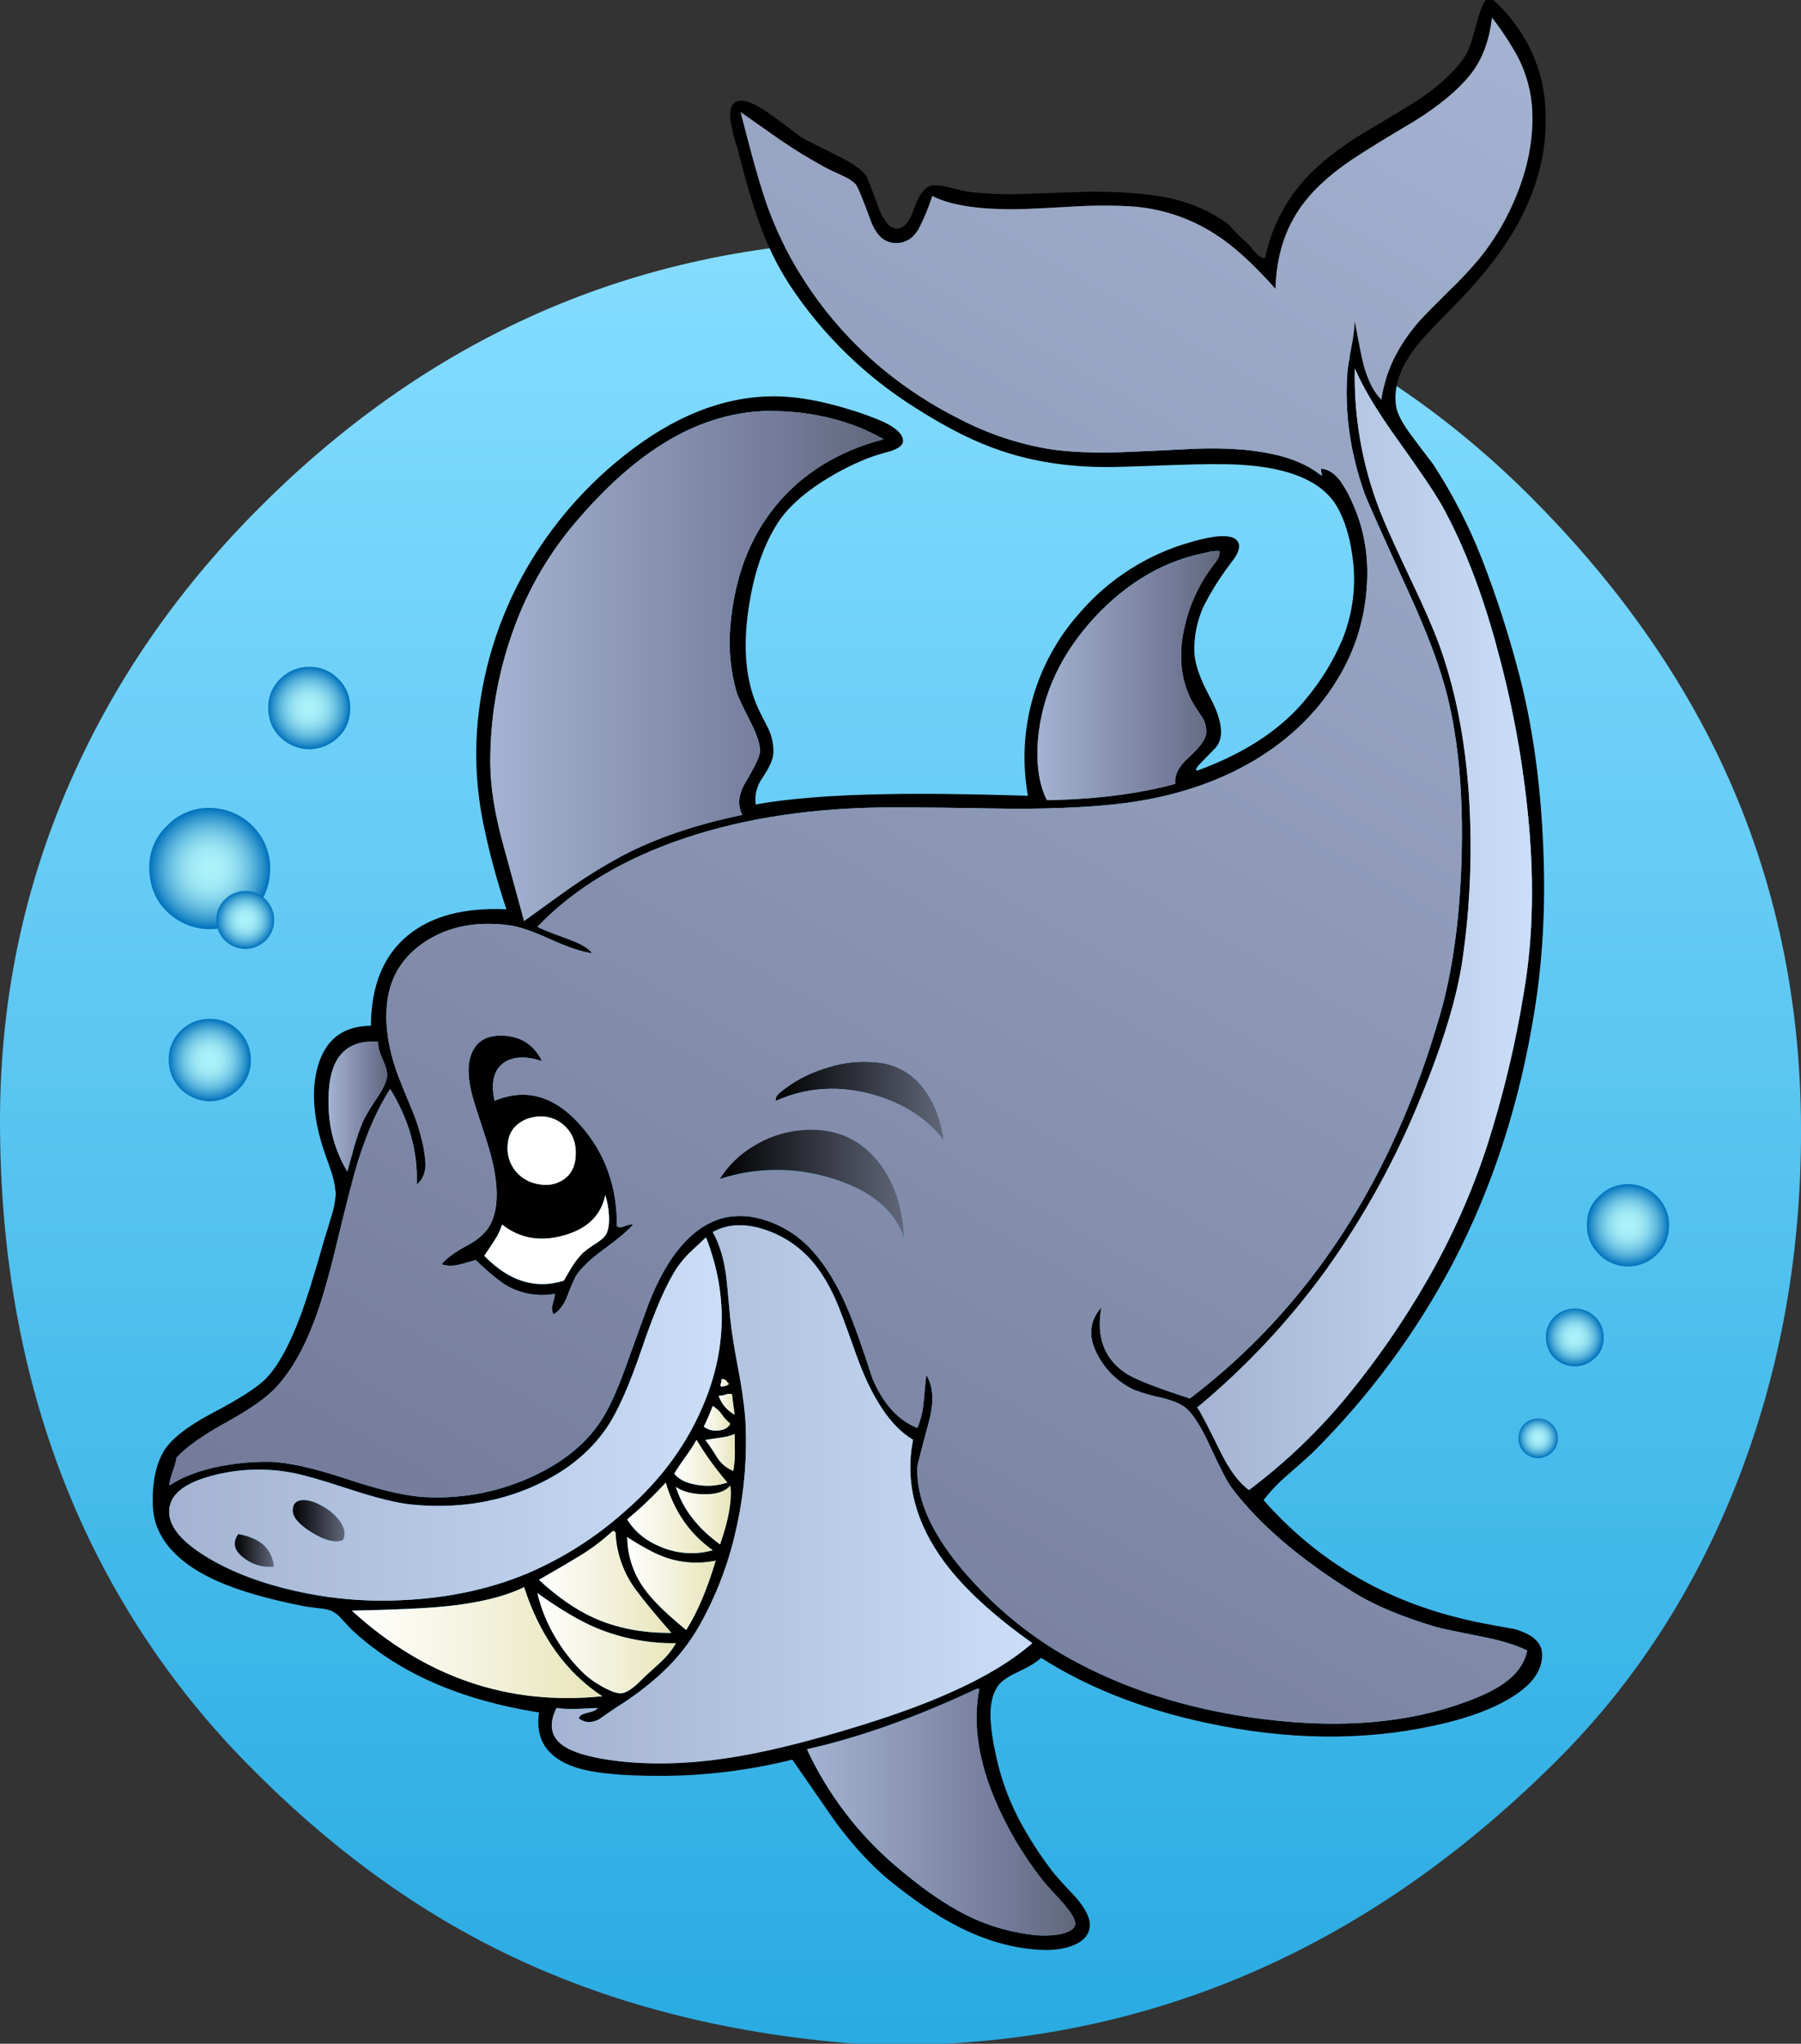
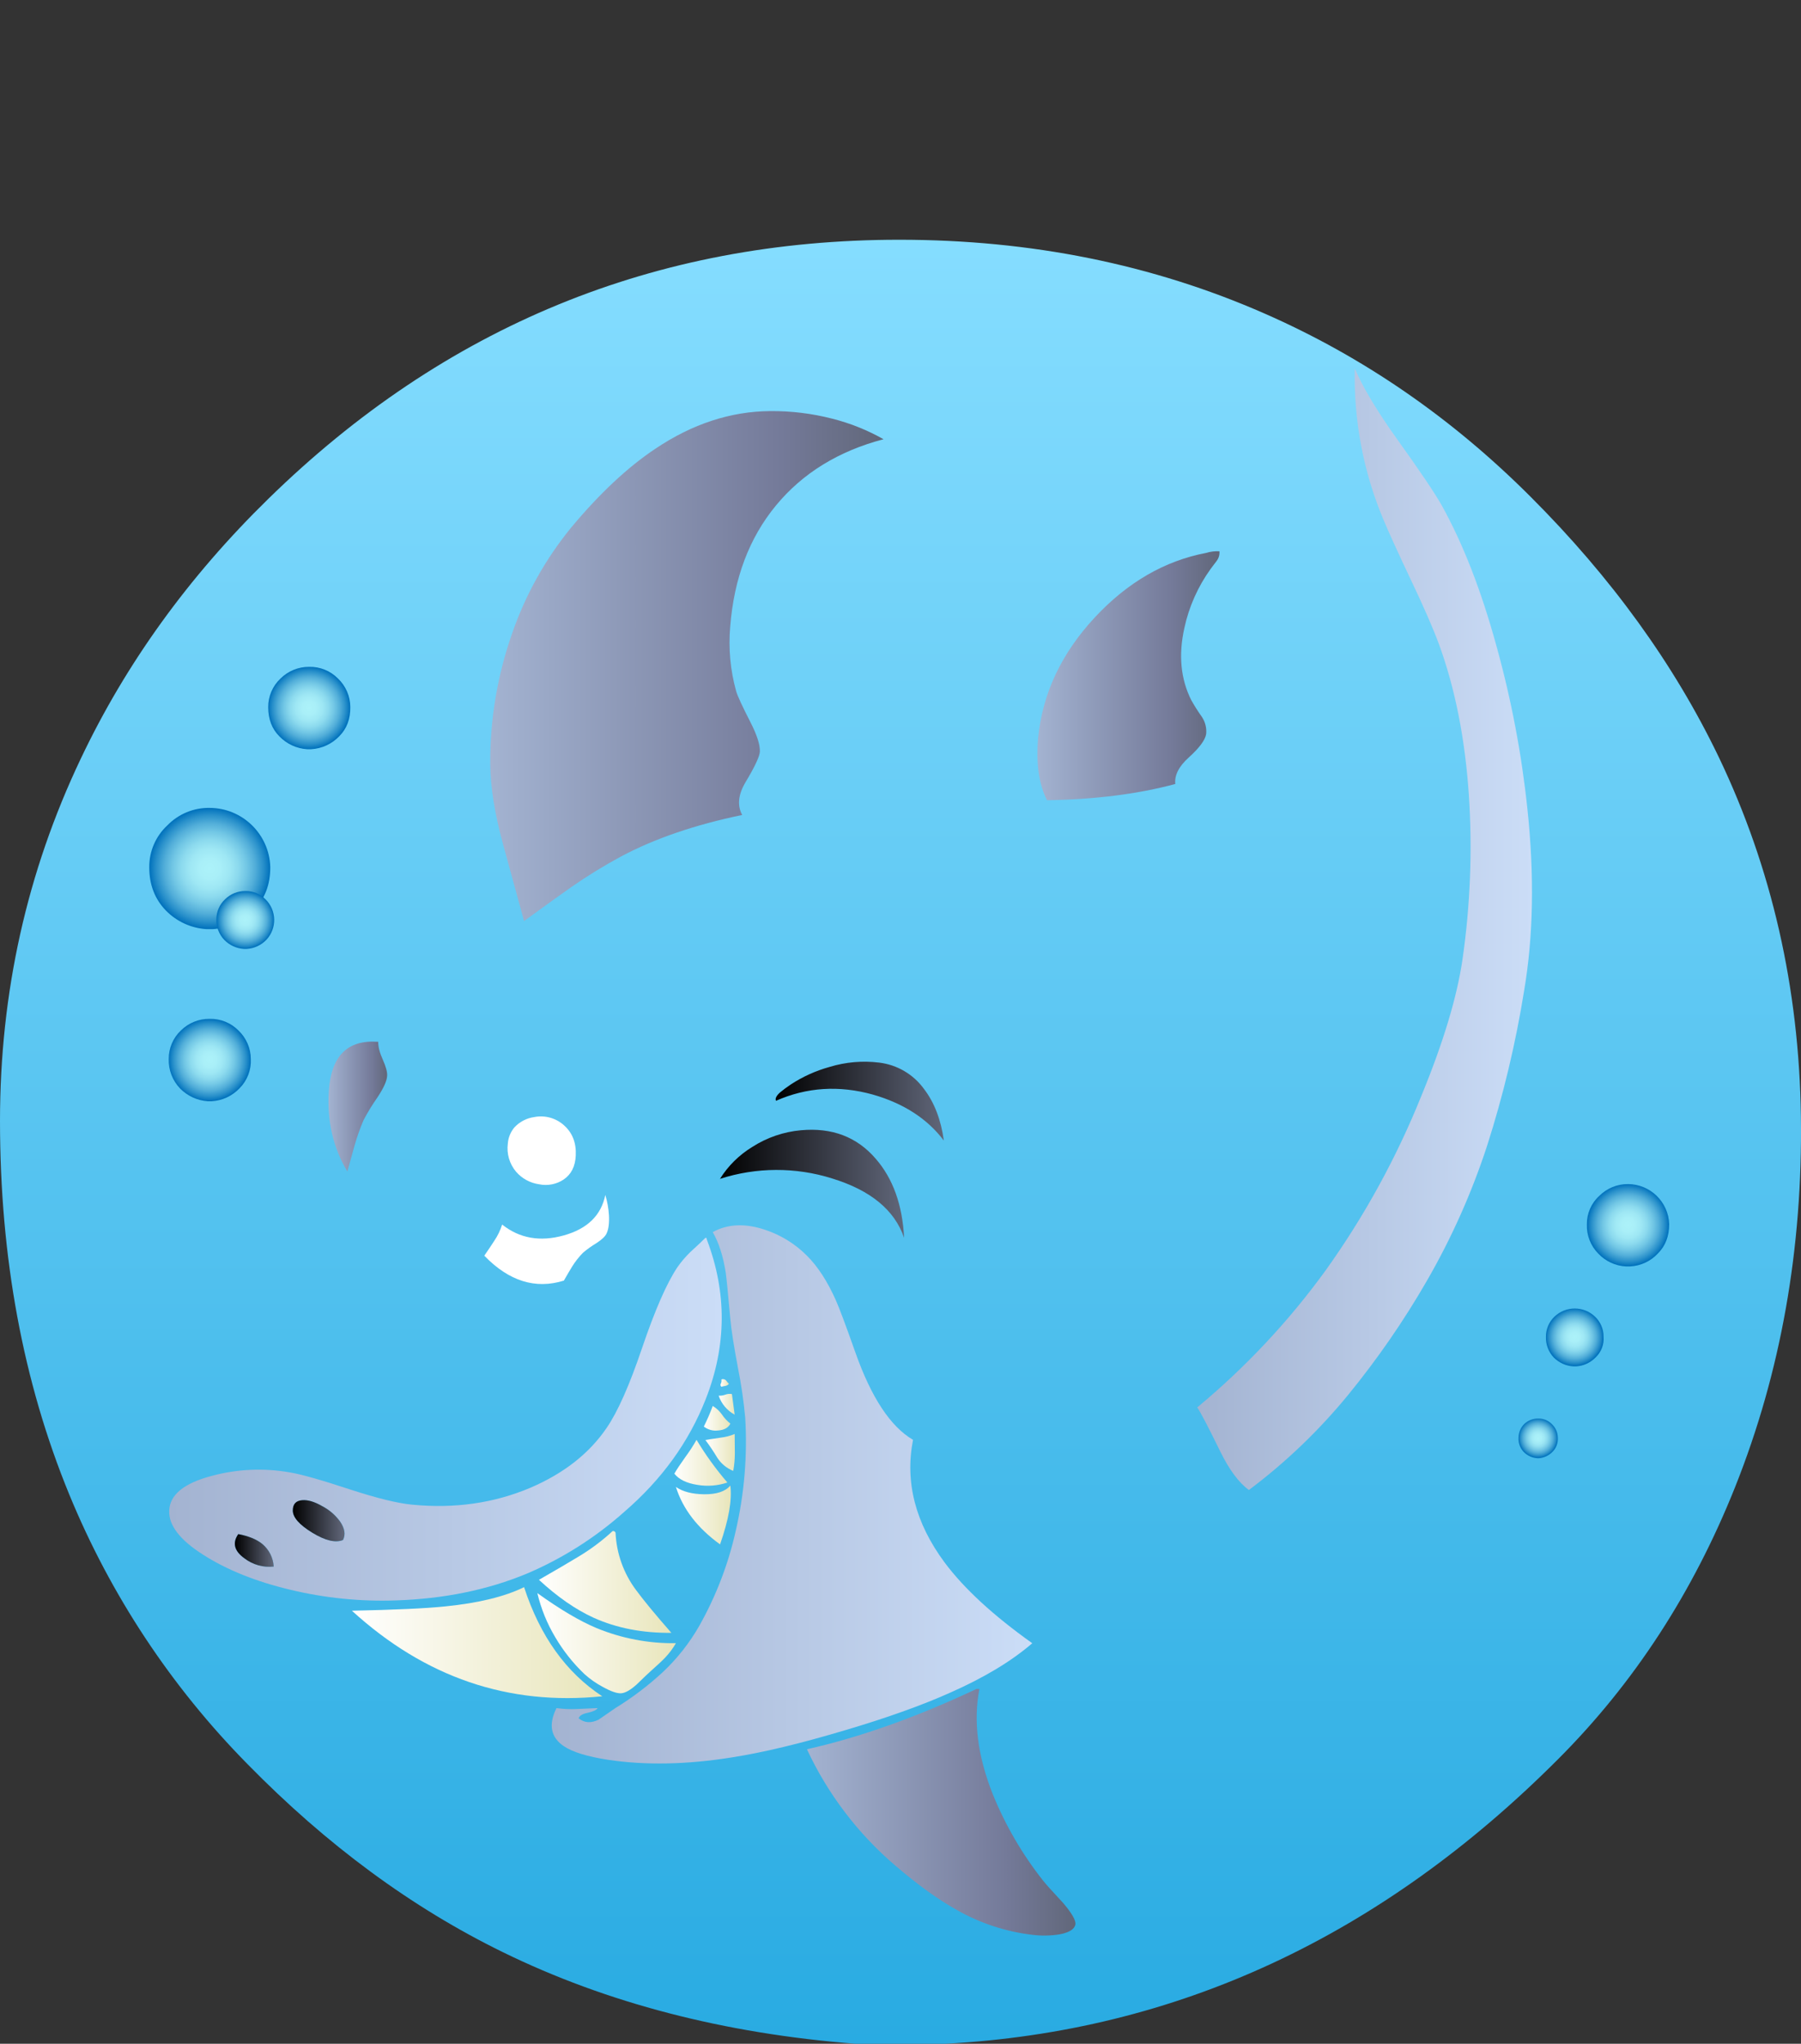
<svg xmlns="http://www.w3.org/2000/svg" version="1.0" id="Layer_1" x="0px" y="0px" viewBox="0 0 760.19 862.26" enable-background="new 0 0 760.19 862.26" xml:space="preserve">
  <rect x="0" y="0" width="760.19" height="862.26" fill="#333333" stroke="none" />
  <title>sharks_0003</title>
  <linearGradient id="SVGID_1_" gradientUnits="userSpaceOnUse" x1="332.377" y1="542.544" x2="332.377" y2="148.186" gradientTransform="matrix(1.93 0 0 1.93 -261.39 -184.85)">
    <stop offset="0" style="stop-color:#29ABE2" />
    <stop offset="1" style="stop-color:#85DDFF" />
  </linearGradient>
  <path fill="url(#SVGID_1_)" d="M725.5,319.46c-18.787-39.12-45.287-75.763-79.5-109.93c-33.267-33.267-70.65-59.003-112.15-77.21  c-47.293-20.78-98.703-31.17-154.23-31.17c-103.08,0-191.883,36.45-266.41,109.35c-33.713,32.94-60.093,69.487-79.14,109.64  C11.357,367.88,0,418.807,0,472.92c0,57.653,9.747,110.19,29.24,157.61c17.446,42.416,42.981,81.03,75.18,113.69  c33.46,34.167,69.427,60.643,107.9,79.43c43.82,21.427,93.397,34.297,148.73,38.61h38c97.7-5.213,183.9-45.233,258.6-120.06  c32.107-32.107,57.04-70.44,74.8-115c19.24-48.32,28.473-100.373,27.7-156.16C759.383,416.64,747.833,366.113,725.5,319.46z" />
-   <path d="M640.76,94.29c9.267-16.987,13.03-34.32,11.29-52c-0.815-8.163-3.191-16.094-7-23.36c-3.752-7.126-8.732-13.534-14.71-18.93  h-3.09c-1.16,1.027-2.51,4.403-4.05,10.13c-1.74,6.5-3.09,10.587-4.05,12.26c-3.413,6-9.653,12.177-18.72,18.53  c-3.473,2.38-11.323,7.173-23.55,14.38c-11.653,6.953-20.697,14.13-27.13,21.53c-7.886,9.131-13.308,20.125-15.75,31.94  c-0.9,0.387-2.123-0.193-3.67-1.74c-1.74-2.06-3.027-3.54-3.86-4.44c-2.902-2.497-5.613-5.208-8.11-8.11  c-7.55-5.426-16.173-9.176-25.29-11c-8.3-1.74-19.333-2.61-33.1-2.61l-25.38,0.87c-8.759,0.455-17.541,0.164-26.25-0.87  c-0.707-0.127-3.537-0.793-8.49-2c-3.087-0.773-5.42-0.933-7-0.48c-2.767,0.773-5.147,4.087-7.14,9.94  c-1.867,5.407-4.247,8.11-7.14,8.11c-3.027-0.067-5.663-3.157-7.91-9.27c-2.987-8.18-4.707-12.57-5.16-13.17  c-1.867-2.507-5.867-5.273-12-8.3c-9-4.467-14.137-7.097-15.41-7.89c-5.92-4.507-10.587-7.95-14-10.33  c-6.24-4.313-10.68-5.827-13.32-4.54c-2.38,1.093-3.12,4.183-2.22,9.27c0.667,3.605,1.603,7.155,2.8,10.62  c3.22,12.867,6.22,23.13,9,30.79c3.215,9.27,7.518,18.125,12.82,26.38c13.853,21.053,32.093,38.863,53.47,52.21  c13.06,8.367,25.06,14.367,36,18c13.513,4.567,28.44,6.85,44.78,6.85c3.667,0,13.06-0.29,28.18-0.87  c12-0.453,21.427-0.487,28.28-0.1c20.913,1.287,34.427,7.207,40.54,17.76c3.54,6.18,5.823,14.257,6.85,24.23  c1.027,10.947-0.631,21.979-4.83,32.14c-3.815,8.852-8.887,17.107-15.06,24.51c-10.427,12.867-25.76,23-46,30.4  c-0.9-0.067-0.643-0.903,0.77-2.51c0.773-0.833,1.963-2.057,3.57-3.67c0.833-0.833,2.023-2.057,3.57-3.67  c1.131-1.441,1.825-3.177,2-5c0.513-4.247-1.127-9.843-4.92-16.79c-4.053-7.527-6.143-13.767-6.27-18.72  c-0.124-6.59,1.244-13.123,4-19.11c2.67-5.245,5.736-10.28,9.17-15.06l3.86-5.21c1.607-2.507,2.187-4.507,1.74-6  c-1.287-4.053-8.14-4.247-20.56-0.58c-18.127,5.156-34.338,15.526-46.62,29.82c-18.747,20.979-26.791,49.42-21.81,77.11  c-24.513-0.773-44.513-1-60-0.68c-22.667,0.387-40.973,1.833-54.92,4.34c-0.512-3.996,0.526-8.036,2.9-11.29  c2.767-4.12,4.28-7.4,4.54-9.84c0.241-3.83-0.524-7.657-2.22-11.1c-2.253-4.313-3.797-7.433-4.63-9.36  c-4.827-11.133-6.017-24.84-3.57-41.12c2.12-14.54,6.207-26.54,12.26-36c3.413-5.333,8.72-10.513,15.92-15.54  c6.871-4.732,14.25-8.68,22-11.77c3.163-1.166,6.384-2.168,9.65-3c3.28-1.093,5.05-2.38,5.31-3.86  c0.387-2.833-2.317-5.663-8.11-8.49c-4.647-2.033-9.416-3.773-14.28-5.21c-11.387-3.54-21.553-5.407-30.5-5.6  c-21.687-0.387-43.24,7.913-64.66,24.9c-16.698,13.202-30.742,29.448-41.39,47.88c-12.014,20.913-19.142,44.272-20.85,68.33  c-0.847,12.828-0.003,25.712,2.51,38.32c2.539,12.528,5.859,24.886,9.94,37c-17.76-0.833-31.593,2.803-41.5,10.91  c-10.36,8.427-15.603,21.167-15.73,38.22c-11.26,0.067-18.593,5.343-22,15.83c-2.96,9.073-2.67,19.947,0.87,32.62  c0.773,2.667,2.107,6.623,4,11.87c1.235,3.389,2.015,6.926,2.32,10.52c-0.198,3.219-0.813,6.399-1.83,9.46  c-0.667,2.313-1.727,5.787-3.18,10.42c-3.927,13.96-7.26,24.61-10,31.95c-4.507,12-9.237,20.623-14.19,25.87  c-3.473,3.733-11.193,8.733-23.16,15c-10.553,5.6-17.34,10.973-20.36,16.12c-2.507,4.313-3.987,9.783-4.44,16.41  c-0.453,6.5,0.19,11.807,1.93,15.92c3.727,8.973,12.087,16.383,25.08,22.23c9.2,4.12,21.533,7.69,37,10.71  c0.58,0.127,2.51,0.383,5.79,0.77c1.835,0.145,3.647,0.501,5.4,1.06c1.623,0.796,3.069,1.911,4.25,3.28  c2.7,2.96,4.213,4.57,4.54,4.83c19.24,17.953,45.557,29.567,78.95,34.84c-1.68,11.467,3.48,19.193,15.48,23.18  c7.273,2.38,19.08,3.57,35.42,3.57c18.876,0.008,37.682-2.292,56-6.85c4,5.727,10.113,14.54,18.34,26.44  c7.593,10.167,15.153,18.337,22.68,24.51c10.233,8.3,19.66,14.67,28.28,19.11c11.52,6,23.007,9.377,34.46,10.13  c5.793,0.387,10.65-0.193,14.57-1.74c4.567-1.74,6.98-4.473,7.24-8.2c0.26-3.28-1.767-7.397-6.08-12.35  c-5.08-5.333-8.457-9.097-10.13-11.29c-5.207-6.888-9.855-14.182-13.9-21.81c-4.456-8.617-7.703-17.807-9.65-27.31  c-1.09-4.729-1.798-9.538-2.12-14.38c-0.26-5.727,0.64-10.263,2.7-13.61c1.413-2.253,4.213-4.343,8.4-6.27  c4.893-2.253,8.303-4.313,10.23-6.18c21.3,13.573,46.747,23.16,76.34,28.76c33.46,6.367,65.02,5.917,94.68-1.35  c10.487-2.567,19.17-5.85,26.05-9.85c9.907-5.66,14.7-12.127,14.38-19.4c-0.26-4.76-4.183-8.203-11.77-10.33  c-9.653-1.673-16.507-3.007-20.56-4c-34.167-7.913-62.573-24.707-85.22-50.38c2.937-3.814,6.269-7.306,9.94-10.42  c6.24-5.467,9.78-8.62,10.62-9.46c23.791-23.582,43.839-50.662,59.45-80.3c16.727-32.04,28.18-67.46,34.36-106.26  c3.793-23.293,4.92-48.353,3.38-75.18c-1.393-25.773-4.997-49.197-10.81-70.27c-4.106-15.312-9.037-30.39-14.77-45.17  c-5.506-14.016-12.425-27.435-20.65-40.05c-3.86-5.02-6.86-8.977-9-11.87c-3.907-5.273-6.087-9.377-6.54-12.31  c-1.22-7.4,1.16-15.283,7.14-23.65c2.573-3.6,7.85-9.39,15.83-17.37C624.903,117.967,634.393,105.87,640.76,94.29 M629.76,7.43  c4.018,5.185,7.633,10.671,10.81,16.41c3.294,6.304,5.332,13.188,6,20.27c1.027,12-0.973,24.387-6,37.16  c-3.93,10.209-9.47,19.723-16.41,28.18c-3.877,4.596-8,8.979-12.35,13.13c-6.047,6-10.197,10.213-12.45,12.64  c-9.14,10.36-14.577,21.46-16.31,33.3c-3.153-3.027-5.693-8.077-7.62-15.15c-0.667-2.447-1.857-8.4-3.57-17.86  c-0.185,3.569-0.636,7.119-1.35,10.62c-0.967,5.02-1.547,8.527-1.74,10.52c-1.333,16.92,1.047,34.037,7.14,51.35  c1.093,3.027,7.427,17.213,19,42.56c8,17.567,13.373,32.077,16.12,43.53c4.633,18.853,6.597,41.373,5.89,67.56  c-0.707,25.607-3.707,47.643-9,66.11C587.927,497.567,552.707,551.647,502.26,590c-14.8-4.76-24-8.427-27.6-11  c-8.753-6.113-12.003-15.283-9.75-27.51c-5.273,6-5.723,12.883-1.35,20.65c3.373,6.219,8.652,11.192,15.06,14.19  c3.922,1.475,7.954,2.635,12.06,3.47c4.76,1.16,8.203,2.703,10.33,4.63c2.893,2.667,6.143,7.91,9.75,15.73  c4.18,9.073,7.14,14.8,8.88,17.18c11.453,15.44,28.857,30.367,52.21,44.78c8.753,5.333,20.173,10.093,34.26,14.28  c2,0.58,8.37,1.93,19.11,4.05c8.04,1.547,14.507,3.51,19.4,5.89c-1.093,5.407-4.407,10.04-9.94,13.9  c-3.793,2.7-9.167,5.307-16.12,7.82c-23.74,8.753-51.633,11.23-83.68,7.43c-29.6-3.54-56.013-11.39-79.24-23.55  c-15.747-8.175-30.031-18.904-42.27-31.75c-18.147-18.793-26.863-35.97-26.15-51.53c0.067-0.773,1.707-7.143,4.92-19.11  c2.187-8.173,1.8-14.673-1.16-19.5c-0.32,2.573-0.707,6.53-1.16,11.87c-0.335,3.618-1.215,7.165-2.61,10.52  c-8.107-3.153-14.44-10.133-19-20.94c-4.247-13.193-7.657-22.78-10.23-28.76c-4.44-10.553-9.44-18.853-15-24.9  c-6.474-7.354-15.189-12.373-24.8-14.28c-2.384-0.463-4.816-0.624-7.24-0.48c-2.374,0.08-4.727,0.47-7,1.16  c-12.227,3.927-22.227,15.733-30,35.42c-0.127,0.193-3.15,8.527-9.07,25c-3.54,10-6.873,17.623-10,22.87  c-6.113,10.293-15.797,18.593-29.05,24.9c-13.99,6.675-29.39,9.856-44.88,9.27c-8.233-0.193-19.623-2.733-34.17-7.62  c-14.48-4.76-25.48-7.207-33-7.34c-7.994-0.103-15.972,0.736-23.77,2.5c-7.593,1.8-13.77,4.31-18.53,7.53  c0.231-2.053,0.718-4.068,1.45-6c0.737-1.905,1.286-3.878,1.64-5.89c4.18-4.44,11.29-9.44,21.33-15s17.02-10.513,20.94-14.86  c6.18-6.82,11.423-15.957,15.73-27.41c2.96-7.66,6.177-18.727,9.65-33.2c4.12-17.113,7.08-28.567,8.88-34.36  c3.927-12.48,8.463-22.68,13.61-30.6c8.04,13.127,11.773,26.573,11.2,40.34c2.38-1.933,3.633-4.733,3.76-8.4  c-0.165-3.03-0.583-6.04-1.25-9c-1.037-4.719-2.49-9.337-4.34-13.8c-2.573-6.113-4.47-10.747-5.69-13.9  c-4.44-11.647-6.08-22.297-4.92-31.95c1.287-10.807,6.69-19.333,16.21-25.58c9.847-6.367,21.653-8.62,35.42-6.76  c4,0.513,9.667,2.443,17,5.79c7.333,3.347,13.287,5.347,17.86,6c-1.333-2.06-4.777-4.087-10.33-6.08  c-7.013-2.507-11.26-4.213-12.74-5.12c15.573-16.213,36.293-28.663,62.16-37.35s55.303-13.02,88.31-13  c11.453,0,28.31,0.193,50.57,0.58c19.047,0,34.747-0.803,47.1-2.41c20.527-2.7,38.607-8.653,54.24-17.86  c15.767-9.393,27.927-21.49,36.48-36.29c5.986-10.361,9.705-21.875,10.91-33.78c1.48-13.64-0.29-26.187-5.31-37.64  c-1.44-3.608-3.285-7.04-5.5-10.23c-2.507-3.333-5.24-5.103-8.2-5.31c-0.099,0.857,0.036,1.724,0.39,2.51  c0.127,0.453-0.207,0.42-1-0.1c-10.1-8-27.407-11.603-51.92-10.81c-13.833,0.707-24.193,1.19-31.08,1.45  c-12.16,0.387-22.23,0-30.21-1.16c-13.471-2.146-26.508-6.447-38.61-12.74c-11.49-5.727-22.304-12.721-32.24-20.85  c-15.553-12.838-28.608-28.431-38.51-46c-5.137-9.119-9.313-18.748-12.46-28.73c-2.313-7.14-5.433-18.473-9.36-34l16.76,11.8  c6.232,4.245,12.673,8.173,19.3,11.77c0.32,0.193,2.7,1.32,7.14,3.38c1.972,0.813,3.773,1.99,5.31,3.47  c0.9,1.093,2.96,6.047,6.18,14.86c2.253,6.307,5.567,9.64,9.94,10c4.507,0.387,8.047-1.703,10.62-6.27  c2.247-4.371,4.12-8.924,5.6-13.61c8.173,4.18,21.233,6.013,39.18,5.5c4.953-0.193,12.45-0.58,22.49-1.16  c7.201-0.392,14.419-0.392,21.62,0c12.805,0.734,25.204,4.757,36,11.68c7.72,4.893,16.247,12.613,25.58,23.16  c0.32-12.867,3.6-23.967,9.84-33.3c4.893-7.333,12.26-14.333,22.1-21c5.727-3.86,14.607-9.33,26.64-16.41  c10.427-6.5,18.243-12.967,23.45-19.4c5.08-6.24,8.2-14.347,9.36-24.32 M631.58,272.35c6.291,22.594,10.683,45.674,13.13,69  c2.96,28.053,2.51,53.533-1.35,76.44c-3.568,22.307-8.827,44.31-15.73,65.82c-6.455,19.705-14.93,38.689-25.29,56.65  c-9.776,17.009-20.926,33.189-33.34,48.38c-12.275,14.961-26.306,28.391-41.79,40c-4.247-3.087-8.267-8.49-12.06-16.21  c-5.147-10.553-8.397-16.763-9.75-18.63c20.475-16.977,38.732-36.464,54.34-58c16.231-22.712,29.708-47.271,40.15-73.16  c9.333-22.667,15.157-41.937,17.47-57.81c3.323-22.972,4.228-46.229,2.7-69.39c-1.607-23.807-5.82-45.04-12.64-63.7  c-2.507-6.753-6.337-15.537-11.49-26.35c-5.853-12.353-9.81-21.02-11.87-26c-8.515-20.2-12.659-41.974-12.16-63.89  c3.413,8,9.27,17.78,17.57,29.34c9.847,13.707,16.25,23.197,19.21,28.47c8.947,16.153,16.613,35.843,23,59.07 M325.06,173.44  c8.821-0.081,17.615,0.988,26.16,3.18c7.598,1.906,14.904,4.829,21.72,8.69c-19.047,5.02-34.167,14.317-45.36,27.89  s-17.627,30.593-19.3,51.06c-0.809,9.18,0.041,18.431,2.51,27.31c0.58,2,2.58,6.333,6,13c2.767,5.467,4.1,9.617,4,12.45  c-0.067,2-2.067,6.28-6,12.84c-3.153,5.273-3.637,9.907-1.45,13.9c-19.88,4.12-36.9,9.943-51.06,17.47  c-7.29,3.925-14.348,8.266-21.14,13c-2.06,1.413-8.687,6.173-19.88,14.28c-0.067-0.193-3.027-11.003-8.88-32.43  c-3.54-12.867-5.34-24.223-5.4-34.07c-0.085-18.6,3.016-37.077,9.17-54.63c5.606-16.324,14.071-31.521,25-44.88  c12-14.413,23.87-25.513,35.61-33.3c15.573-10.427,31.69-15.703,48.35-15.83 M441.94,337.61c-3.413-6.627-4.667-15.347-3.76-26.16  c1.8-18.787,9.8-35.837,24-51.15c13.767-14.733,29.403-23.773,46.91-27.12c1.81-0.567,3.707-0.797,5.6-0.68  c0.133,1.447-0.281,2.892-1.16,4.05c-1.22,1.607-2.09,2.763-2.61,3.47c-5.312,7.401-9.055,15.81-11,24.71  c-2.573,11.453-1.607,21.653,2.9,30.6c1.356,2.409,2.839,4.746,4.44,7c1.436,2.126,2.083,4.687,1.83,7.24  c-0.387,2.573-2.863,5.907-7.43,10c-4.12,3.733-5.987,7.433-5.6,11.1c-15.767,4.247-33.813,6.53-54.14,6.85 M163.4,453.91  c-0.127,2.12-1.51,5.177-4.15,9.17c-2.127,3.028-4.061,6.188-5.79,9.46c-1.516,3.552-2.805,7.195-3.86,10.91  c-0.667,2.38-1.667,5.983-3,10.81c-6-10-8.607-21.26-7.82-33.78c0.9-14.927,7.85-21.907,20.85-20.94  c-0.127,1.933,0.517,4.443,1.93,7.53c1.413,3.087,2.023,5.37,1.83,6.85 M285.87,534.7c1.627-2.324,3.469-4.49,5.5-6.47  c2.833-2.573,4.957-4.573,6.37-6c0.387-0.067,0.58,0.16,0.58,0.68c8.56,22.453,8.4,44.94-0.48,67.46  c-7.08,18-18.533,33.83-34.36,47.49c-12.197,10.867-26.086,19.669-41.12,26.06c-16.533,6.887-34.937,10.65-55.21,11.29  c-14.932,0.527-29.868-0.966-44.4-4.44c-14.667-3.473-27.02-8.427-37.06-14.86c-9.793-6.24-14.55-12.45-14.27-18.63  c0.26-6.667,6.26-11.557,18-14.67c10.73-2.896,21.967-3.391,32.91-1.45c4.76,0.773,13.287,3.187,25.58,7.24  c11.26,3.667,19.947,5.79,26.06,6.37c17.953,1.74,34.587-0.64,49.9-7.14c14.093-6.047,24.807-14.443,32.14-25.19  c4.633-6.753,9.633-18.013,15-33.78c5.407-15.893,10.36-27.227,14.86-34 M308.26,556.47c-0.967-10.667-1.61-17.167-1.93-19.5  c-1.093-7.013-2.927-12.74-5.5-17.18c6.307-3.473,13.673-3.807,22.1-1c6.66,2.203,12.709,5.94,17.66,10.91  c4.633,4.633,8.72,10.94,12.26,18.92c1.413,3.153,4.18,10.553,8.3,22.2c6.667,18.853,14.743,31.047,24.23,36.58  c-3.473,17.82,0.967,35.063,13.32,51.73c8.173,11,20.527,22.357,37.06,34.07c-8.813,7.593-20.363,14.543-34.65,20.85  c-11.907,5.333-26.673,10.61-44.3,15.83c-18.727,5.6-34.683,9.43-47.87,11.49c-19.047,3.027-36.483,3.36-52.31,1  c-8.667-1.333-14.843-3.23-18.53-5.69c-5.6-3.733-6.66-9.107-3.18-16.12c2.845,0.397,5.721,0.528,8.59,0.39  c1.867-0.067,4.793-0.197,8.78-0.39c-0.453,0.833-1.87,1.5-4.25,2c-2.187,0.453-3.44,1.227-3.76,2.32  c2.38,1.933,5.18,2.127,8.4,0.58c3.413-2.38,5.793-4.02,7.14-4.92c7.099-4.365,13.756-9.408,19.88-15.06  c6.141-5.745,11.38-12.383,15.54-19.69c7.045-12.511,12.217-25.988,15.35-40c3.624-15.648,4.971-31.737,4-47.77  c-0.639-6.931-1.64-13.824-3-20.65c-1.8-9.52-2.893-16.5-3.28-20.94 M304.5,582c0.7-0.293,1.509-0.099,2,0.48  c0.336,0.491,0.725,0.944,1.16,1.35c-0.334,0.439-0.812,0.747-1.35,0.87c-0.619,0.083-1.231,0.214-1.83,0.39  c-0.367-0.304-0.485-0.815-0.29-1.25c0.308-0.557,0.41-1.205,0.29-1.83 M310.08,596.87c-3.184-1.716-5.599-4.574-6.76-8  c0.916,0.035,1.831-0.097,2.7-0.39c0.918-0.377,1.926-0.477,2.9-0.29l1.16,8.69 M300.81,593.21c1.523,0.906,2.838,2.122,3.86,3.57  c0.977,1.468,2.182,2.771,3.57,3.86c-0.833,1.74-2.54,2.707-5.12,2.9c-2.165,0.29-4.355-0.301-6.08-1.64  c1.412-2.826,2.667-5.727,3.76-8.69 M302.73,614.93c-1.539-2.56-3.207-5.04-5-7.43c0.32-0.067,2.477-0.4,6.47-1  c2.027-0.221,4.013-0.726,5.9-1.5c0,1.8,0.033,4.503,0.1,8.11c-0.009,2.492-0.236,4.978-0.68,7.43  c-2.781-1.118-5.144-3.076-6.76-5.6 M289.34,614.65c1.688-2.283,3.234-4.668,4.63-7.14c3.813,6.359,8.162,12.381,13,18  c-4.066,1.374-8.409,1.718-12.64,1c-4.567-0.707-7.817-2.283-9.75-4.73c0.9-1.607,2.477-3.987,4.73-7.14 M258.56,646  c0.529-0.123,1.066,0.169,1.25,0.68c0.391,8.767,3.42,17.213,8.69,24.23c3.087,4.247,8.04,10.247,14.86,18  c-12.16,0.127-23.097-1.997-32.81-6.37c-7.593-3.473-15.283-8.807-23.07-16c7.273-4.18,12.71-7.363,16.31-9.55  c5.299-3.134,10.25-6.821,14.77-11 M297.17,630.45c5.273,0.067,8.973-1.157,11.1-3.67c0.773,6.113-0.673,14.38-4.34,24.8  c-9.52-6.887-15.73-14.963-18.63-24.23c2.893,2,6.85,3.03,11.87,3.09 M280.66,657c6.874,2.446,14.289,2.948,21.43,1.45  c-3.6,12.093-7.75,21.84-12.45,29.24c-8-6.56-13.567-11.933-16.7-16.12c-5.223-6.564-8.108-14.682-8.2-23.07  c6.433,4.18,11.74,7.01,15.92,8.49 M300.83,654.09c-7.185,2.009-14.839,1.534-21.72-1.35c-6.433-2.573-11.227-6.467-14.38-11.68  c5.788-4.787,11.226-9.984,16.27-15.55c3.6,12.227,10.227,21.75,19.88,28.57 M234.48,690.85c-3.491-5.809-6.062-12.124-7.62-18.72  c9.587,6.887,17.92,11.81,25,14.77c10.616,4.373,22.01,6.54,33.49,6.37c-1.265,2.201-2.789,4.242-4.54,6.08  c-1.333,1.413-3.36,3.31-6.08,5.69c-1.093,0.967-3.057,2.833-5.89,5.6c-2.7,2.38-4.887,3.633-6.56,3.76  c-1.673,0.127-4.28-0.773-7.82-2.7c-2.785-1.477-5.378-3.29-7.72-5.4c-4.779-4.557-8.905-9.753-12.26-15.44 M188,677.72  c13.96-1.413,25.027-4.117,33.2-8.11c6.753,20.72,17.753,36.053,33,46c-39.633,4.053-74.86-7.98-105.68-36.1  c18.4-0.387,31.557-0.997,39.47-1.83 M412.1,712.52h1.25c-2.667,13.447-0.8,28.213,5.6,44.3c5.284,13.099,12.402,25.382,21.14,36.48  c1.16,1.48,3.99,4.633,8.49,9.46c3.793,4.44,5.53,7.497,5.21,9.17c-0.387,2-2.64,3.383-6.76,4.15  c-3.736,0.585-7.536,0.649-11.29,0.19c-11.207-1.307-22.038-4.85-31.85-10.42c-7.847-4.373-16.513-10.613-26-18.72  c-15.811-13.511-28.529-30.267-37.29-49.13c22.267-4.987,46.107-13.463,71.52-25.43L412.1,712.52z" />
  <linearGradient id="SVGID_2_" gradientUnits="userSpaceOnUse" x1="397.269" y1="298.914" x2="470.484" y2="298.914" gradientTransform="matrix(1.93 0 0 1.93 -261.39 -184.85)">
    <stop offset="0" style="stop-color:#A3B3D1" />
    <stop offset="1" style="stop-color:#CBDDF7" />
  </linearGradient>
  <path fill="url(#SVGID_2_)" d="M644.72,341.37c-2.447-23.326-6.839-46.406-13.13-69c-6.367-23.227-14.033-42.917-23-59.07  c-2.96-5.273-9.363-14.763-19.21-28.47c-8.253-11.587-14.097-21.37-17.53-29.35c-0.504,21.919,3.637,43.696,12.15,63.9  c2.06,4.953,6.017,13.62,11.87,26c5.147,10.807,8.977,19.59,11.49,26.35c6.82,18.667,11.033,39.9,12.64,63.7  c1.528,23.161,0.623,46.418-2.7,69.39c-2.313,15.893-8.137,35.163-17.47,57.81c-10.442,25.889-23.919,50.448-40.15,73.16  c-15.608,21.536-33.865,41.023-54.34,58c1.333,1.867,4.583,8.077,9.75,18.63c3.793,7.72,7.813,13.123,12.06,16.21  c15.484-11.609,29.515-25.039,41.79-40c12.43-15.179,23.597-31.35,33.39-48.35c10.36-17.961,18.835-36.945,25.29-56.65  c6.903-21.51,12.162-43.513,15.73-65.82C647.223,394.903,647.68,369.423,644.72,341.37z" />
  <linearGradient id="SVGID_3_" gradientUnits="userSpaceOnUse" x1="242.647" y1="241.377" x2="328.663" y2="241.377" gradientTransform="matrix(1.93 0 0 1.93 -261.39 -184.85)">
    <stop offset="0" style="stop-color:#A3B3D1" />
    <stop offset="0.74" style="stop-color:#747A99" />
    <stop offset="1" style="stop-color:#61677A" />
  </linearGradient>
  <path fill="url(#SVGID_3_)" d="M372.93,185.31c-6.816-3.861-14.122-6.784-21.72-8.69c-8.545-2.192-17.339-3.261-26.16-3.18  c-16.667,0.127-32.783,5.403-48.35,15.83c-11.713,7.787-23.583,18.887-35.61,33.3c-10.929,13.359-19.394,28.556-25,44.88  c-6.154,17.553-9.255,36.03-9.17,54.63c0.067,9.847,1.867,21.203,5.4,34.07c5.853,21.427,8.813,32.237,8.88,32.43  c11.193-8.107,17.82-12.867,19.88-14.28c6.792-4.734,13.85-9.075,21.14-13c14.153-7.527,31.173-13.35,51.06-17.47  c-2.187-4-1.703-8.633,1.45-13.9c3.927-6.56,5.927-10.84,6-12.84c0.127-2.833-1.207-6.983-4-12.45c-3.413-6.667-5.413-11-6-13  c-2.469-8.879-3.319-18.13-2.51-27.31c1.607-20.4,8.04-37.42,19.3-51.06S353.917,190.31,372.93,185.31z" />
  <linearGradient id="SVGID_4_" gradientUnits="userSpaceOnUse" x1="362.278" y1="243.49" x2="402.09" y2="243.49" gradientTransform="matrix(1.93 0 0 1.93 -261.39 -184.85)">
    <stop offset="0" style="stop-color:#A3B3D1" />
    <stop offset="0.74" style="stop-color:#747A99" />
    <stop offset="1" style="stop-color:#61677A" />
  </linearGradient>
  <path fill="url(#SVGID_4_)" d="M438.18,311.45c-0.9,10.807,0.353,19.527,3.76,26.16c20.333-0.32,38.38-2.603,54.14-6.85  c-0.387-3.667,1.48-7.367,5.6-11.1c4.567-4.12,7.043-7.453,7.43-10c0.253-2.553-0.394-5.114-1.83-7.24  c-1.601-2.254-3.084-4.591-4.44-7c-4.507-8.947-5.473-19.147-2.9-30.6c1.945-8.9,5.688-17.309,11-24.71  c0.513-0.707,1.383-1.863,2.61-3.47c0.879-1.158,1.293-2.603,1.16-4.05c-1.893-0.117-3.79,0.113-5.6,0.68  c-17.5,3.333-33.137,12.373-46.91,27.12C447.987,275.643,439.98,292.663,438.18,311.45z" />
-   <path d="M228.74,447.63c-3.333-6.82-8.803-10.39-16.41-10.71c-7.72-0.32-12.417,3.057-14.09,10.13c-0.9,3.86-0.513,9.007,1.16,15.44  c0.32,1.333,2.25,7.413,5.79,18.24c5.273,16.153,5.853,28.12,1.74,35.9c-1.8,3.413-5.08,6.373-9.84,8.88  c-5.273,2.833-8.843,5.47-10.71,7.91c2.42,0.72,4.992,0.755,7.43,0.1c0.513-0.067,2.83-0.71,6.95-1.93  c5.853,5.6,10.39,9.3,13.61,11.1c6.071,3.294,13.085,4.416,19.88,3.18c-0.24,1.5-0.574,2.983-1,4.44  c-0.495,1.406-0.352,2.958,0.39,4.25c2.38-1.48,4.277-3.957,5.69-7.43c1.074-2.958,2.299-5.858,3.67-8.69  c2.187-3.413,6.11-7.177,11.77-11.29c6.307-4.633,10.457-8.14,12.45-10.52c-1.301-0.102-2.604,0.165-3.76,0.77  c-1.413,0.513-2.443,0.48-3.09-0.1c0.127-16.667-4.99-30.853-15.35-42.56c-11-12.42-23.097-15.863-36.29-10.33  c-1.607-7.593-0.353-12.9,3.76-15.92c3.86-2.767,9.263-3.057,16.21-0.87 M217.12,475.62c2.218-2.37,5.184-3.902,8.4-4.34  c4.541-0.888,9.234,0.438,12.64,3.57c3.473,3.153,5.083,7.367,4.83,12.64c-0.193,4.567-1.9,7.943-5.12,10.13  c-3.039,2.016-6.758,2.736-10.33,2c-3.786-0.531-7.25-2.418-9.75-5.31c-2.77-3.295-4.029-7.602-3.47-11.87  c0.184-2.522,1.165-4.921,2.8-6.85 M208.53,523.59c1.462-2.138,2.601-4.48,3.38-6.95c7.4,5.853,16.067,7.397,26,4.63  c9.933-2.767,15.79-8.46,17.57-17.08c0.84,2.795,1.357,5.677,1.54,8.59c0.193,3.333-0.14,5.873-1,7.62  c-0.513,1.22-1.96,2.603-4.34,4.15c-1.972,1.18-3.844,2.518-5.6,4c-1.759,1.784-3.312,3.76-4.63,5.89  c-0.833,1.333-1.99,3.297-3.47,5.89c-12,3.733-23.197,0.227-33.59-10.52c1.887-2.733,3.28-4.807,4.18-6.22H208.53z" />
  <linearGradient id="SVGID_5_" gradientUnits="userSpaceOnUse" x1="207.278" y1="337.666" x2="220.078" y2="337.666" gradientTransform="matrix(1.93 0 0 1.93 -261.39 -184.85)">
    <stop offset="0" style="stop-color:#A3B3D1" />
    <stop offset="0.74" style="stop-color:#747A99" />
    <stop offset="1" style="stop-color:#61677A" />
  </linearGradient>
  <path fill="url(#SVGID_5_)" d="M159.25,463.08c2.667-4,4.05-7.057,4.15-9.17c0.127-1.547-0.483-3.83-1.83-6.85  c-1.347-3.02-1.99-5.53-1.93-7.53c-13-0.967-19.95,6.013-20.85,20.94c-0.773,12.547,1.833,23.807,7.82,33.78  c1.333-4.827,2.333-8.43,3-10.81c1.055-3.715,2.344-7.358,3.86-10.91C155.196,469.262,157.127,466.105,159.25,463.08z" />
  <linearGradient id="SVGID_6_" gradientUnits="userSpaceOnUse" x1="305.07" y1="336.488" x2="341.855" y2="336.488" gradientTransform="matrix(1.93 0 0 1.93 -261.39 -184.85)">
    <stop offset="0" style="stop-color:#000000" />
    <stop offset="1" style="stop-color:#61677A" />
  </linearGradient>
  <path fill="url(#SVGID_6_)" d="M390,459.41c-4.487-6.172-11.343-10.195-18.92-11.1c-7.031-0.862-14.165-0.239-20.94,1.83  c-5.823,1.61-11.359,4.116-16.41,7.43c-1.572,1.046-3.087,2.174-4.54,3.38c-1.547,1.413-2.093,2.57-1.64,3.47  c13-5.727,26.64-6.597,40.92-2.61c13,3.733,22.973,10.2,29.92,19.4C397.183,472.403,394.387,465.137,390,459.41z" />
  <path fill="#FFFFFF" d="M225.55,471.28c-3.216,0.438-6.182,1.97-8.4,4.34c-1.635,1.929-2.616,4.328-2.8,6.85  c-0.559,4.268,0.7,8.575,3.47,11.87c2.5,2.892,5.964,4.779,9.75,5.31c3.572,0.736,7.291,0.016,10.33-2  c3.22-2.187,4.927-5.563,5.12-10.13c0.26-5.273-1.35-9.487-4.83-12.64C234.79,471.737,230.096,470.4,225.55,471.28z" />
  <path fill="#FFFFFF" d="M211.95,516.64c-0.779,2.47-1.918,4.812-3.38,6.95c-0.9,1.413-2.283,3.473-4.15,6.18  c10.387,10.747,21.58,14.253,33.58,10.52c1.48-2.573,2.637-4.537,3.47-5.89c1.318-2.13,2.871-4.106,4.63-5.89  c1.756-1.482,3.628-2.82,5.6-4c2.38-1.547,3.827-2.93,4.34-4.15c0.833-1.74,1.167-4.28,1-7.62c-0.183-2.913-0.7-5.795-1.54-8.59  c-1.74,8.62-7.597,14.313-17.57,17.08C227.957,523.997,219.297,522.467,211.95,516.64z" />
  <linearGradient id="SVGID_7_" gradientUnits="userSpaceOnUse" x1="256.101" y1="422.452" x2="361.197" y2="422.452" gradientTransform="matrix(1.93 0 0 1.93 -261.39 -184.85)">
    <stop offset="0" style="stop-color:#A3B3D1" />
    <stop offset="1" style="stop-color:#CBDDF7" />
  </linearGradient>
  <path fill="url(#SVGID_7_)" d="M300.84,519.83c2.573,4.44,4.407,10.167,5.5,17.18c0.32,2.313,0.963,8.813,1.93,19.5  c0.387,4.44,1.48,11.42,3.28,20.94c1.36,6.826,2.361,13.719,3,20.65c0.971,16.033-0.376,32.122-4,47.77  c-3.133,14.012-8.305,27.489-15.35,40c-4.16,7.307-9.399,13.945-15.54,19.69c-6.124,5.652-12.781,10.695-19.88,15.06  c-1.333,0.9-3.713,2.54-7.14,4.92c-3.22,1.547-6.02,1.353-8.4-0.58c0.32-1.093,1.573-1.867,3.76-2.32c2.38-0.513,3.797-1.18,4.25-2  c-4,0.193-6.927,0.323-8.78,0.39c-2.869,0.138-5.745,0.007-8.59-0.39c-3.473,7.013-2.413,12.387,3.18,16.12  c3.667,2.447,9.843,4.343,18.53,5.69c15.827,2.38,33.263,2.047,52.31-1c13.193-2.06,29.15-5.89,47.87-11.49  c17.627-5.213,32.393-10.49,44.3-15.83c14.287-6.307,25.837-13.257,34.65-20.85c-16.48-11.72-28.82-23.083-37.02-34.09  c-12.353-16.667-16.793-33.91-13.32-51.73c-9.46-5.533-17.537-17.727-24.23-36.58c-4.12-11.647-6.887-19.047-8.3-22.2  c-3.54-8-7.627-14.307-12.26-18.92c-4.951-4.97-11-8.707-17.66-10.91C314.503,516.023,307.14,516.35,300.84,519.83z" />
  <linearGradient id="SVGID_8_" gradientUnits="userSpaceOnUse" x1="172.439" y1="406.019" x2="293.276" y2="406.019" gradientTransform="matrix(1.93 0 0 1.93 -261.39 -184.85)">
    <stop offset="0" style="stop-color:#A3B3D1" />
    <stop offset="1" style="stop-color:#CBDDF7" />
  </linearGradient>
  <path fill="url(#SVGID_8_)" d="M297.75,522.24c-1.413,1.413-3.537,3.413-6.37,6c-2.031,1.98-3.873,4.146-5.5,6.47  c-4.507,6.753-9.46,18.087-14.86,34c-5.333,15.767-10.333,27.027-15,33.78c-7.333,10.747-18.047,19.143-32.14,25.19  c-15.333,6.5-31.967,8.88-49.9,7.14c-6.113-0.58-14.8-2.703-26.06-6.37c-12.287-4.053-20.813-6.467-25.58-7.24  c-10.943-1.941-22.18-1.446-32.91,1.45c-11.773,3.087-17.773,7.977-18,14.67c-0.287,6.147,4.47,12.34,14.27,18.58  c10.04,6.433,22.393,11.387,37.06,14.86c14.532,3.474,29.468,4.967,44.4,4.44c20.267-0.667,38.67-4.43,55.21-11.29  c15.034-6.391,28.923-15.193,41.12-26.06c15.827-13.64,27.28-29.47,34.36-47.49c8.88-22.52,9.04-45.007,0.48-67.46  c0-0.513-0.193-0.74-0.58-0.68 M103.17,657.46c-4.313-3.087-5.183-6.497-2.61-10.23c4.373,0.833,7.75,2.217,10.13,4.15  c2.865,2.376,4.614,5.835,4.83,9.55C111.111,661.401,106.689,660.159,103.17,657.46 M123.63,637.29c0-2.7,1.333-4.147,4-4.34  c2.38-0.193,5.18,0.643,8.4,2.51c2.98,1.54,5.559,3.755,7.53,6.47c2,2.893,2.417,5.5,1.25,7.82c-3.087,1.287-7.397,0.257-12.93-3.09  s-8.283-6.473-8.25-9.38V637.29z" />
  <linearGradient id="SVGID_9_" gradientUnits="userSpaceOnUse" x1="292.958" y1="398.092" x2="294.778" y2="398.092" gradientTransform="matrix(1.93 0 0 1.93 -261.39 -184.85)">
    <stop offset="0" style="stop-color:#FFFFFF" />
    <stop offset="1" style="stop-color:#E8E5BA" />
  </linearGradient>
  <path fill="url(#SVGID_9_)" d="M304.5,582c0.12,0.625,0.018,1.273-0.29,1.83c-0.195,0.435-0.077,0.946,0.29,1.25  c0.599-0.177,1.211-0.307,1.83-0.39c0.538-0.123,1.016-0.431,1.35-0.87c-0.435-0.406-0.824-0.859-1.16-1.35  C306.024,581.885,305.203,581.694,304.5,582z" />
  <linearGradient id="SVGID_10_" gradientUnits="userSpaceOnUse" x1="292.558" y1="402.748" x2="296.078" y2="402.748" gradientTransform="matrix(1.93 0 0 1.93 -261.39 -184.85)">
    <stop offset="0" style="stop-color:#FFFFFF" />
    <stop offset="1" style="stop-color:#E8E5BA" />
  </linearGradient>
  <path fill="url(#SVGID_10_)" d="M308.94,588.16c-0.974-0.188-1.982-0.087-2.9,0.29c-0.869,0.293-1.784,0.425-2.7,0.39  c1.161,3.426,3.576,6.284,6.76,8L308.94,588.16z" />
  <linearGradient id="SVGID_11_" gradientUnits="userSpaceOnUse" x1="289.328" y1="405.819" x2="295.108" y2="405.819" gradientTransform="matrix(1.93 0 0 1.93 -261.39 -184.85)">
    <stop offset="0" style="stop-color:#FFFFFF" />
    <stop offset="1" style="stop-color:#E8E5BA" />
  </linearGradient>
  <path fill="url(#SVGID_11_)" d="M300.84,593.18c-1.093,2.963-2.348,5.864-3.76,8.69c1.725,1.339,3.915,1.93,6.08,1.64  c2.573-0.193,4.28-1.16,5.12-2.9c-1.388-1.089-2.593-2.392-3.57-3.86C303.685,595.301,302.366,594.085,300.84,593.18z" />
  <linearGradient id="SVGID_12_" gradientUnits="userSpaceOnUse" x1="289.648" y1="413.282" x2="296.094" y2="413.282" gradientTransform="matrix(1.93 0 0 1.93 -261.39 -184.85)">
    <stop offset="0" style="stop-color:#FFFFFF" />
    <stop offset="1" style="stop-color:#E8E5BA" />
  </linearGradient>
  <path fill="url(#SVGID_12_)" d="M310.1,605c-1.882,0.787-3.864,1.305-5.89,1.54c-4,0.58-6.157,0.913-6.47,1  c1.793,2.39,3.461,4.87,5,7.43c1.616,2.524,3.979,4.482,6.76,5.6c0.444-2.452,0.671-4.938,0.68-7.43  C310.127,609.48,310.1,606.767,310.1,605z" />
  <linearGradient id="SVGID_13_" gradientUnits="userSpaceOnUse" x1="282.878" y1="415.543" x2="294.458" y2="415.543" gradientTransform="matrix(1.93 0 0 1.93 -261.39 -184.85)">
    <stop offset="0" style="stop-color:#FFFFFF" />
    <stop offset="1" style="stop-color:#E8E5BA" />
  </linearGradient>
  <path fill="url(#SVGID_13_)" d="M294,607.46c-1.396,2.472-2.942,4.857-4.63,7.14c-2.253,3.153-3.83,5.533-4.73,7.14  c1.933,2.447,5.183,4.023,9.75,4.73c4.231,0.718,8.574,0.374,12.64-1C302.181,619.849,297.822,613.824,294,607.46z" />
  <linearGradient id="SVGID_14_" gradientUnits="userSpaceOnUse" x1="272.568" y1="427.581" x2="291.248" y2="427.581" gradientTransform="matrix(1.93 0 0 1.93 -261.39 -184.85)">
    <stop offset="0" style="stop-color:#FFFFFF" />
    <stop offset="1" style="stop-color:#E8E5BA" />
  </linearGradient>
-   <path fill="url(#SVGID_14_)" d="M281,625.51c-5.043,5.545-10.477,10.721-16.26,15.49c3.153,5.213,7.947,9.107,14.38,11.68  c6.881,2.884,14.535,3.359,21.72,1.35C291.187,647.243,284.573,637.737,281,625.51z" />
  <linearGradient id="SVGID_15_" gradientUnits="userSpaceOnUse" x1="283.208" y1="426.951" x2="295.228" y2="426.951" gradientTransform="matrix(1.93 0 0 1.93 -261.39 -184.85)">
    <stop offset="0" style="stop-color:#FFFFFF" />
    <stop offset="1" style="stop-color:#E8E5BA" />
  </linearGradient>
  <path fill="url(#SVGID_15_)" d="M308.27,626.76c-2.12,2.507-5.82,3.73-11.1,3.67c-5.02-0.067-8.977-1.097-11.87-3.09  c2.893,9.267,9.103,17.343,18.63,24.23C307.597,641.143,309.043,632.873,308.27,626.76z" />
  <linearGradient id="SVGID_16_" gradientUnits="userSpaceOnUse" x1="199.448" y1="428.203" x2="210.698" y2="428.203" gradientTransform="matrix(1.93 0 0 1.93 -261.39 -184.85)">
    <stop offset="0" style="stop-color:#000000" />
    <stop offset="1" style="stop-color:#61677A" />
  </linearGradient>
  <path fill="url(#SVGID_16_)" d="M144.77,649.73c1.16-2.313,0.743-4.92-1.25-7.82c-1.971-2.715-4.55-4.93-7.53-6.47  c-3.22-1.867-6.02-2.703-8.4-2.51c-2.667,0.193-4,1.64-4,4.34c0,2.893,2.733,6.013,8.2,9.36  C137.257,649.977,141.583,651.01,144.77,649.73z" />
  <linearGradient id="SVGID_17_" gradientUnits="userSpaceOnUse" x1="253.268" y1="441.59" x2="282.221" y2="441.59" gradientTransform="matrix(1.93 0 0 1.93 -261.39 -184.85)">
    <stop offset="0" style="stop-color:#FFFFFF" />
    <stop offset="1" style="stop-color:#E8E5BA" />
  </linearGradient>
  <path fill="url(#SVGID_17_)" d="M259.82,646.65c-0.184-0.511-0.721-0.803-1.25-0.68c-4.52,4.179-9.471,7.866-14.77,11  c-3.6,2.187-9.037,5.37-16.31,9.55c7.787,7.207,15.477,12.54,23.07,16c9.713,4.373,20.65,6.497,32.81,6.37  c-6.82-7.787-11.773-13.787-14.86-18C263.238,663.87,260.209,655.421,259.82,646.65z" />
  <linearGradient id="SVGID_18_" gradientUnits="userSpaceOnUse" x1="186.858" y1="434.704" x2="195.278" y2="434.704" gradientTransform="matrix(1.93 0 0 1.93 -261.39 -184.85)">
    <stop offset="0" style="stop-color:#000000" />
    <stop offset="1" style="stop-color:#61677A" />
  </linearGradient>
  <path fill="url(#SVGID_18_)" d="M115.53,660.93c-0.216-3.715-1.965-7.174-4.83-9.55c-2.38-1.933-5.757-3.317-10.13-4.15  c-2.573,3.733-1.703,7.143,2.61,10.23C106.699,660.158,111.121,661.401,115.53,660.93z" />
  <linearGradient id="SVGID_19_" gradientUnits="userSpaceOnUse" x1="272.568" y1="441.946" x2="291.898" y2="441.946" gradientTransform="matrix(1.93 0 0 1.93 -261.39 -184.85)">
    <stop offset="0" style="stop-color:#FFFFFF" />
    <stop offset="1" style="stop-color:#E8E5BA" />
  </linearGradient>
-   <path fill="url(#SVGID_19_)" d="M302.09,658.42c-7.138,1.507-14.553,1.016-21.43-1.42c-4.18-1.48-9.487-4.31-15.92-8.49  c0.092,8.388,2.978,16.506,8.2,23.07c3.153,4.18,8.72,9.553,16.7,16.12C294.34,680.28,298.49,670.52,302.09,658.42z" />
  <linearGradient id="SVGID_20_" gradientUnits="userSpaceOnUse" x1="212.399" y1="454.856" x2="267.156" y2="454.856" gradientTransform="matrix(1.93 0 0 1.93 -261.39 -184.85)">
    <stop offset="0" style="stop-color:#FFFFFF" />
    <stop offset="1" style="stop-color:#E8E5BA" />
  </linearGradient>
  <path fill="url(#SVGID_20_)" d="M221.21,669.62c-8.173,4-19.24,6.703-33.2,8.11c-7.913,0.833-21.07,1.443-39.47,1.83  c30.82,28.12,66.047,40.153,105.68,36.1C238.973,705.68,227.97,690.333,221.21,669.62z" />
  <linearGradient id="SVGID_21_" gradientUnits="userSpaceOnUse" x1="252.918" y1="454.983" x2="283.224" y2="454.983" gradientTransform="matrix(1.93 0 0 1.93 -261.39 -184.85)">
    <stop offset="0" style="stop-color:#FFFFFF" />
    <stop offset="1" style="stop-color:#E8E5BA" />
  </linearGradient>
  <path fill="url(#SVGID_21_)" d="M226.81,672.13c1.558,6.596,4.129,12.911,7.62,18.72c3.355,5.687,7.481,10.883,12.26,15.44  c2.342,2.11,4.935,3.923,7.72,5.4c3.473,1.933,6.08,2.833,7.82,2.7s3.927-1.387,6.56-3.76c2.833-2.767,4.797-4.633,5.89-5.6  c2.7-2.38,4.727-4.277,6.08-5.69c1.751-1.838,3.275-3.879,4.54-6.08c-11.48,0.17-22.874-1.997-33.49-6.37  C244.73,683.93,236.397,679.01,226.81,672.13z" />
  <linearGradient id="SVGID_22_" gradientUnits="userSpaceOnUse" x1="311.912" y1="491.938" x2="370.636" y2="491.938" gradientTransform="matrix(1.93 0 0 1.93 -261.39 -184.85)">
    <stop offset="0" style="stop-color:#A3B3D1" />
    <stop offset="0.74" style="stop-color:#747A99" />
    <stop offset="1" style="stop-color:#61677A" />
  </linearGradient>
  <path fill="url(#SVGID_22_)" d="M419,756.87c-6.367-16.087-8.233-30.853-5.6-44.3h-1.25c-25.433,11.967-49.283,20.443-71.55,25.43  c8.788,18.888,21.544,35.659,37.4,49.17c9.46,8.107,18.127,14.347,26,18.72c9.812,5.57,20.643,9.113,31.85,10.42  c3.754,0.459,7.554,0.395,11.29-0.19c4.12-0.773,6.373-2.157,6.76-4.15c0.32-1.673-1.417-4.73-5.21-9.17  c-4.507-4.827-7.337-7.98-8.49-9.46C431.442,782.249,424.304,769.969,419,756.87z" />
  <linearGradient id="SVGID_23_" gradientUnits="userSpaceOnUse" x1="273.698" y1="478.989" x2="484.983" y2="113.049" gradientTransform="matrix(1.93 0 0 1.93 -261.39 -184.85)">
    <stop offset="0" style="stop-color:#747A99" />
    <stop offset="1" style="stop-color:#A3B3D1" />
  </linearGradient>
-   <path fill="url(#SVGID_23_)" d="M640.57,81.27c5.02-12.807,7.02-25.193,6-37.16c-0.668-7.082-2.706-13.966-6-20.27  c-3.177-5.739-6.792-11.225-10.81-16.41c-1.16,10-4.28,18.107-9.36,24.32c-5.213,6.433-13.03,12.9-23.45,19.4  c-12,7.08-20.88,12.55-26.64,16.41c-9.847,6.667-17.213,13.667-22.1,21c-6.24,9.333-9.52,20.433-9.84,33.3  c-9.333-10.553-17.86-18.273-25.58-23.16c-10.796-6.923-23.195-10.946-36-11.68c-7.201-0.392-14.419-0.392-21.62,0  c-10.04,0.58-17.537,0.967-22.49,1.16c-17.953,0.513-31.013-1.32-39.18-5.5c-1.48,4.686-3.353,9.239-5.6,13.61  c-2.573,4.567-6.113,6.657-10.62,6.27c-4.373-0.387-7.687-3.72-9.94-10c-3.22-8.813-5.28-13.767-6.18-14.86  c-1.537-1.48-3.338-2.657-5.31-3.47c-4.44-2.06-6.82-3.187-7.14-3.38c-6.627-3.597-13.068-7.525-19.3-11.77l-16.8-11.79  c3.927,15.507,7.047,26.84,9.36,34c3.146,9.975,7.318,19.597,12.45,28.71c9.902,17.569,22.957,33.162,38.51,46  c9.936,8.129,20.75,15.123,32.24,20.85c12.102,6.293,25.139,10.594,38.61,12.74c8,1.16,18.07,1.547,30.21,1.16  c6.887-0.26,17.247-0.743,31.08-1.45c24.513-0.773,41.82,2.83,51.92,10.81c0.773,0.513,1.107,0.547,1,0.1  c-0.354-0.786-0.489-1.653-0.39-2.51c2.96,0.193,5.693,1.963,8.2,5.31c2.215,3.19,4.06,6.622,5.5,10.23  c5.02,11.453,6.79,24,5.31,37.64c-1.205,11.905-4.924,23.419-10.91,33.78c-8.56,14.8-20.72,26.897-36.48,36.29  c-15.633,9.2-33.713,15.153-54.24,17.86c-12.353,1.607-28.053,2.41-47.1,2.41c-22.26-0.387-39.117-0.58-50.57-0.58  c-33.007,0-62.443,4.333-88.31,13c-25.867,8.667-46.587,21.117-62.16,37.35c1.48,0.9,5.727,2.607,12.74,5.12  c5.533,2,8.977,4.027,10.33,6.08c-4.567-0.667-10.52-2.667-17.86-6s-13.007-5.263-17-5.79c-13.767-1.867-25.573,0.387-35.42,6.76  c-9.52,6.24-14.923,14.767-16.21,25.58c-1.16,9.653,0.48,20.303,4.92,31.95c1.22,3.153,3.117,7.787,5.69,13.9  c1.85,4.463,3.303,9.081,4.34,13.8c0.667,2.96,1.085,5.97,1.25,9c-0.127,3.667-1.38,6.467-3.76,8.4  c0.58-13.767-3.153-27.213-11.2-40.34c-5.147,7.913-9.683,18.113-13.61,30.6c-1.8,5.793-4.76,17.247-8.88,34.36  c-3.473,14.48-6.69,25.547-9.65,33.2c-4.313,11.453-9.557,20.59-15.73,27.41c-4,4.44-10.98,9.393-20.94,14.86  s-17.07,10.467-21.33,15c-0.354,2.012-0.903,3.985-1.64,5.89c-0.732,1.932-1.219,3.947-1.45,6c4.76-3.22,10.937-5.73,18.53-7.53  c7.787-1.765,15.756-2.608,23.74-2.51c7.527,0.127,18.527,2.573,33,7.34c14.54,4.893,25.93,7.433,34.17,7.62  c15.49,0.586,30.89-2.595,44.88-9.27c13.253-6.307,22.937-14.607,29.05-24.9c3.153-5.273,6.487-12.897,10-22.87  c5.92-16.473,8.943-24.807,9.07-25c7.787-19.687,17.787-31.493,30-35.42c2.273-0.69,4.626-1.08,7-1.16  c2.424-0.144,4.856,0.017,7.24,0.48c9.644,1.892,18.394,6.915,24.89,14.29c5.533,6.047,10.533,14.347,15,24.9  c2.573,6,5.983,15.587,10.23,28.76c4.567,10.807,10.9,17.787,19,20.94c1.395-3.355,2.275-6.902,2.61-10.52  c0.453-5.333,0.84-9.29,1.16-11.87c2.96,4.827,3.347,11.327,1.16,19.5c-3.22,12-4.86,18.37-4.92,19.11  c-0.727,15.56,7.983,32.74,26.13,51.54c12.239,12.846,26.523,23.575,42.27,31.75c23.227,12.16,49.64,20.01,79.24,23.55  c32.04,3.793,59.933,1.317,83.68-7.43c6.947-2.507,12.32-5.113,16.12-7.82c5.533-3.86,8.847-8.493,9.94-13.9  c-4.893-2.38-11.36-4.343-19.4-5.89c-10.747-2.12-17.117-3.47-19.11-4.05c-14.093-4.18-25.513-8.94-34.26-14.28  c-23.333-14.413-40.737-29.34-52.21-44.78c-1.74-2.38-4.7-8.107-8.88-17.18c-3.6-7.847-6.85-13.09-9.75-15.73  c-2.12-1.933-5.563-3.477-10.33-4.63c-4.106-0.835-8.138-1.995-12.06-3.47c-6.408-2.998-11.687-7.971-15.06-14.19  c-4.373-7.787-3.923-14.67,1.35-20.65c-2.253,12.227,0.997,21.397,9.75,27.51c3.6,2.573,12.8,6.24,27.6,11  c50.447-38.347,85.673-92.427,105.68-162.24c5.273-18.467,8.273-40.503,9-66.11c0.707-26.2-1.273-48.727-5.94-67.58  c-2.767-11.453-8.14-25.963-16.12-43.53c-11.58-25.333-17.913-39.52-19-42.56c-6.113-17.333-8.493-34.45-7.14-51.35  c0.193-2,0.773-5.507,1.74-10.52c0.714-3.501,1.165-7.051,1.35-10.62c1.74,9.46,2.93,15.413,3.57,17.86  c1.933,7.08,4.473,12.13,7.62,15.15c1.74-11.84,7.177-22.94,16.31-33.3c2.253-2.447,6.403-6.66,12.45-12.64  c4.35-4.151,8.473-8.534,12.35-13.13c6.94-8.457,12.48-17.971,16.41-28.18 M199.4,462.5c-1.673-6.433-2.06-11.58-1.16-15.44  c1.673-7.08,6.37-10.457,14.09-10.13c7.593,0.32,13.063,3.89,16.41,10.71c-6.947-2.187-12.35-1.897-16.21,0.87  c-4.12,3.027-5.373,8.333-3.76,15.92c13.193-5.533,25.29-2.09,36.29,10.33c10.36,11.713,15.477,25.9,15.35,42.56  c0.667,0.58,1.697,0.613,3.09,0.1c1.156-0.605,2.459-0.872,3.76-0.77c-2,2.38-6.15,5.887-12.45,10.52  c-5.66,4.12-9.583,7.883-11.77,11.29c-1.371,2.832-2.596,5.732-3.67,8.69c-1.413,3.473-3.31,5.95-5.69,7.43  c-0.742-1.292-0.885-2.844-0.39-4.25c0.426-1.457,0.76-2.94,1-4.44c-6.795,1.236-13.809,0.114-19.88-3.18  c-3.22-1.8-7.757-5.5-13.61-11.1c-4.12,1.22-6.437,1.863-6.95,1.93c-2.438,0.655-5.01,0.62-7.43-0.1  c1.867-2.447,5.437-5.083,10.71-7.91c4.76-2.507,8.04-5.467,9.84-8.88c4.12-7.787,3.54-19.753-1.74-35.9  c-3.54-10.807-5.47-16.887-5.79-18.24 M371.14,448.32c7.553,0.919,14.385,4.936,18.86,11.09c4.373,5.727,7.173,12.997,8.4,21.81  c-6.947-9.2-16.92-15.667-29.92-19.4c-14.287-4-27.927-3.13-40.92,2.61c-0.453-0.9,0.093-2.057,1.64-3.47  c1.453-1.206,2.968-2.334,4.54-3.38c5.051-3.314,10.587-5.82,16.41-7.43c6.775-2.069,13.909-2.692,20.94-1.83 M369.64,488.86  c7.273,8.367,11.273,19.497,12,33.39c-4-11.713-14.133-20.047-30.4-25c-15.404-4.829-31.926-4.762-47.29,0.19  c3.454-5.51,8.149-10.137,13.71-13.51c6.159-3.942,13.177-6.343,20.46-7c13.107-1.287,23.617,2.687,31.53,11.92L369.64,488.86z" />
  <linearGradient id="SVGID_24_" gradientUnits="userSpaceOnUse" x1="292.891" y1="354.555" x2="333.166" y2="354.555" gradientTransform="matrix(1.93 0 0 1.93 -261.39 -184.85)">
    <stop offset="0" style="stop-color:#000000" />
    <stop offset="1" style="stop-color:#61677A" />
  </linearGradient>
  <path fill="url(#SVGID_24_)" d="M381.62,522.24c-0.707-13.9-4.707-25.03-12-33.39c-7.913-9.2-18.433-13.2-31.56-12  c-7.283,0.657-14.301,3.058-20.46,7c-5.561,3.373-10.255,8-13.71,13.51c15.364-4.952,31.886-5.019,47.29-0.19  C367.48,502.17,377.627,510.527,381.62,522.24z" />
  <radialGradient id="SVGID_25_" cx="135.456" cy="599.428" r="13.214" gradientTransform="matrix(1.93 0 0 -1.93 -172.89 1523.32)" gradientUnits="userSpaceOnUse">
    <stop offset="0" style="stop-color:#ACF2F9" />
    <stop offset="0.17" style="stop-color:#A9EFF8" />
    <stop offset="0.33" style="stop-color:#9EE7F4" />
    <stop offset="0.47" style="stop-color:#8CDAEE" />
    <stop offset="0.61" style="stop-color:#72C7E5" />
    <stop offset="0.75" style="stop-color:#52AED9" />
    <stop offset="0.88" style="stop-color:#2A91CB" />
    <stop offset="1" style="stop-color:#0071BC" />
  </radialGradient>
  <path fill="url(#SVGID_25_)" d="M70.65,348.22c-4.922,4.552-7.699,10.966-7.65,17.67c0,7.333,2.333,13.413,7,18.24  c4.566,4.685,10.719,7.492,17.25,7.87h2.51c6.608-0.407,12.815-3.305,17.37-8.11c4.667-4.633,6.983-10.68,6.95-18.14  c-0.441-13.829-11.744-24.832-25.58-24.9C81.787,340.735,75.326,343.403,70.65,348.22z" />
  <radialGradient id="SVGID_26_" cx="135.418" cy="599.445" r="8.993" gradientTransform="matrix(1.93 0 0 -1.93 -130.9 1455.57)" gradientUnits="userSpaceOnUse">
    <stop offset="0" style="stop-color:#ACF2F9" />
    <stop offset="0.17" style="stop-color:#A9EFF8" />
    <stop offset="0.33" style="stop-color:#9EE7F4" />
    <stop offset="0.47" style="stop-color:#8CDAEE" />
    <stop offset="0.61" style="stop-color:#72C7E5" />
    <stop offset="0.75" style="stop-color:#52AED9" />
    <stop offset="0.88" style="stop-color:#2A91CB" />
    <stop offset="1" style="stop-color:#0071BC" />
  </radialGradient>
  <path fill="url(#SVGID_26_)" d="M142.65,286.26c-3.201-3.248-7.601-5.029-12.16-4.92c-4.56-0.032-8.941,1.77-12.16,5  c-3.294,3.119-5.147,7.464-5.12,12c0,5.08,1.577,9.197,4.73,12.35c3.087,3.19,7.251,5.115,11.68,5.4h1.74  c4.511-0.26,8.755-2.226,11.87-5.5c3.153-3.153,4.697-7.27,4.63-12.35C147.816,293.706,145.937,289.384,142.65,286.26z" />
  <radialGradient id="SVGID_27_" cx="135.433" cy="599.445" r="8.981" gradientTransform="matrix(1.93 0 0 -1.93 425.79 1673.78)" gradientUnits="userSpaceOnUse">
    <stop offset="0" style="stop-color:#ACF2F9" />
    <stop offset="0.17" style="stop-color:#A9EFF8" />
    <stop offset="0.33" style="stop-color:#9EE7F4" />
    <stop offset="0.47" style="stop-color:#8CDAEE" />
    <stop offset="0.61" style="stop-color:#72C7E5" />
    <stop offset="0.75" style="stop-color:#52AED9" />
    <stop offset="0.88" style="stop-color:#2A91CB" />
    <stop offset="1" style="stop-color:#0071BC" />
  </radialGradient>
  <path fill="url(#SVGID_27_)" d="M688.05,534.3c4.492-0.223,8.717-2.198,11.77-5.5c3.153-3.153,4.73-7.27,4.73-12.35  c-0.317-9.38-7.985-16.836-17.37-16.89c-4.56-0.032-8.941,1.77-12.16,5c-3.367,3.075-5.263,7.44-5.21,12  c-0.16,4.606,1.588,9.074,4.83,12.35c3.055,3.234,7.237,5.168,11.68,5.4h1.74L688.05,534.3z" />
  <radialGradient id="SVGID_28_" cx="135.418" cy="599.445" r="8.99" gradientTransform="matrix(1.93 0 0 -1.93 -172.89 1604.1)" gradientUnits="userSpaceOnUse">
    <stop offset="0" style="stop-color:#ACF2F9" />
    <stop offset="0.17" style="stop-color:#A9EFF8" />
    <stop offset="0.33" style="stop-color:#9EE7F4" />
    <stop offset="0.47" style="stop-color:#8CDAEE" />
    <stop offset="0.61" style="stop-color:#72C7E5" />
    <stop offset="0.75" style="stop-color:#52AED9" />
    <stop offset="0.88" style="stop-color:#2A91CB" />
    <stop offset="1" style="stop-color:#0071BC" />
  </radialGradient>
  <path fill="url(#SVGID_28_)" d="M89.37,464.62c4.478-0.276,8.685-2.242,11.77-5.5c3.239-3.271,4.955-7.752,4.73-12.35  c-0.038-4.541-1.918-8.872-5.21-12c-3.201-3.248-7.601-5.029-12.16-4.92c-4.55-0.06-8.932,1.714-12.16,4.92  c-3.294,3.119-5.147,7.464-5.12,12c-0.141,4.623,1.581,9.109,4.78,12.45c3.108,3.16,7.26,5.08,11.68,5.4h1.74H89.37z" />
  <radialGradient id="SVGID_29_" cx="135.418" cy="599.445" r="6.31" gradientTransform="matrix(1.93 0 0 -1.93 403.31 1721.08)" gradientUnits="userSpaceOnUse">
    <stop offset="0" style="stop-color:#ACF2F9" />
    <stop offset="0.17" style="stop-color:#A9EFF8" />
    <stop offset="0.33" style="stop-color:#9EE7F4" />
    <stop offset="0.47" style="stop-color:#8CDAEE" />
    <stop offset="0.61" style="stop-color:#72C7E5" />
    <stop offset="0.75" style="stop-color:#52AED9" />
    <stop offset="0.88" style="stop-color:#2A91CB" />
    <stop offset="1" style="stop-color:#0071BC" />
  </radialGradient>
  <path fill="url(#SVGID_29_)" d="M673.57,572.62c2.344-2.256,3.549-5.448,3.28-8.69c0.021-3.173-1.271-6.213-3.57-8.4  c-4.791-4.63-12.389-4.63-17.18,0c-2.311,2.216-3.603,5.289-3.57,8.49c-0.1,3.217,1.08,6.341,3.28,8.69  c2.21,2.231,5.165,3.57,8.3,3.76h1.16C668.423,576.279,671.388,574.904,673.57,572.62z" />
  <radialGradient id="SVGID_30_" cx="135.419" cy="599.445" r="6.315" gradientTransform="matrix(1.93 0 0 -1.93 -157.83 1545.03)" gradientUnits="userSpaceOnUse">
    <stop offset="0" style="stop-color:#ACF2F9" />
    <stop offset="0.17" style="stop-color:#A9EFF8" />
    <stop offset="0.33" style="stop-color:#9EE7F4" />
    <stop offset="0.47" style="stop-color:#8CDAEE" />
    <stop offset="0.61" style="stop-color:#72C7E5" />
    <stop offset="0.75" style="stop-color:#52AED9" />
    <stop offset="0.88" style="stop-color:#2A91CB" />
    <stop offset="1" style="stop-color:#0071BC" />
  </radialGradient>
  <path fill="url(#SVGID_30_)" d="M112.05,379.4c-2.23-2.279-5.302-3.535-8.49-3.47c-3.2-0.022-6.278,1.226-8.56,3.47  c-2.341,2.203-3.669,5.275-3.67,8.49c-0.072,3.231,1.144,6.357,3.38,8.69c2.179,2.217,5.098,3.555,8.2,3.76h1.25  c3.154-0.194,6.119-1.573,8.3-3.86C116.977,391.617,116.795,384.041,112.05,379.4z" />
  <radialGradient id="SVGID_31_" cx="135.418" cy="599.445" r="4.33" gradientTransform="matrix(1.93 0 0 -1.93 387.86 1763.64)" gradientUnits="userSpaceOnUse">
    <stop offset="0" style="stop-color:#ACF2F9" />
    <stop offset="0.17" style="stop-color:#A9EFF8" />
    <stop offset="0.33" style="stop-color:#9EE7F4" />
    <stop offset="0.47" style="stop-color:#8CDAEE" />
    <stop offset="0.61" style="stop-color:#72C7E5" />
    <stop offset="0.75" style="stop-color:#52AED9" />
    <stop offset="0.88" style="stop-color:#2A91CB" />
    <stop offset="1" style="stop-color:#0071BC" />
  </radialGradient>
  <path fill="url(#SVGID_31_)" d="M643.36,600.8c-1.527,1.542-2.392,3.62-2.41,5.79c-0.116,2.22,0.687,4.39,2.22,6  c1.516,1.533,3.539,2.46,5.69,2.61h0.77c2.16-0.185,4.18-1.144,5.69-2.7c1.55-1.555,2.358-3.699,2.22-5.89  c-0.01-2.204-0.929-4.306-2.54-5.81c-1.527-1.539-3.623-2.378-5.79-2.32C647.033,598.466,644.936,599.298,643.36,600.8z" />
</svg>